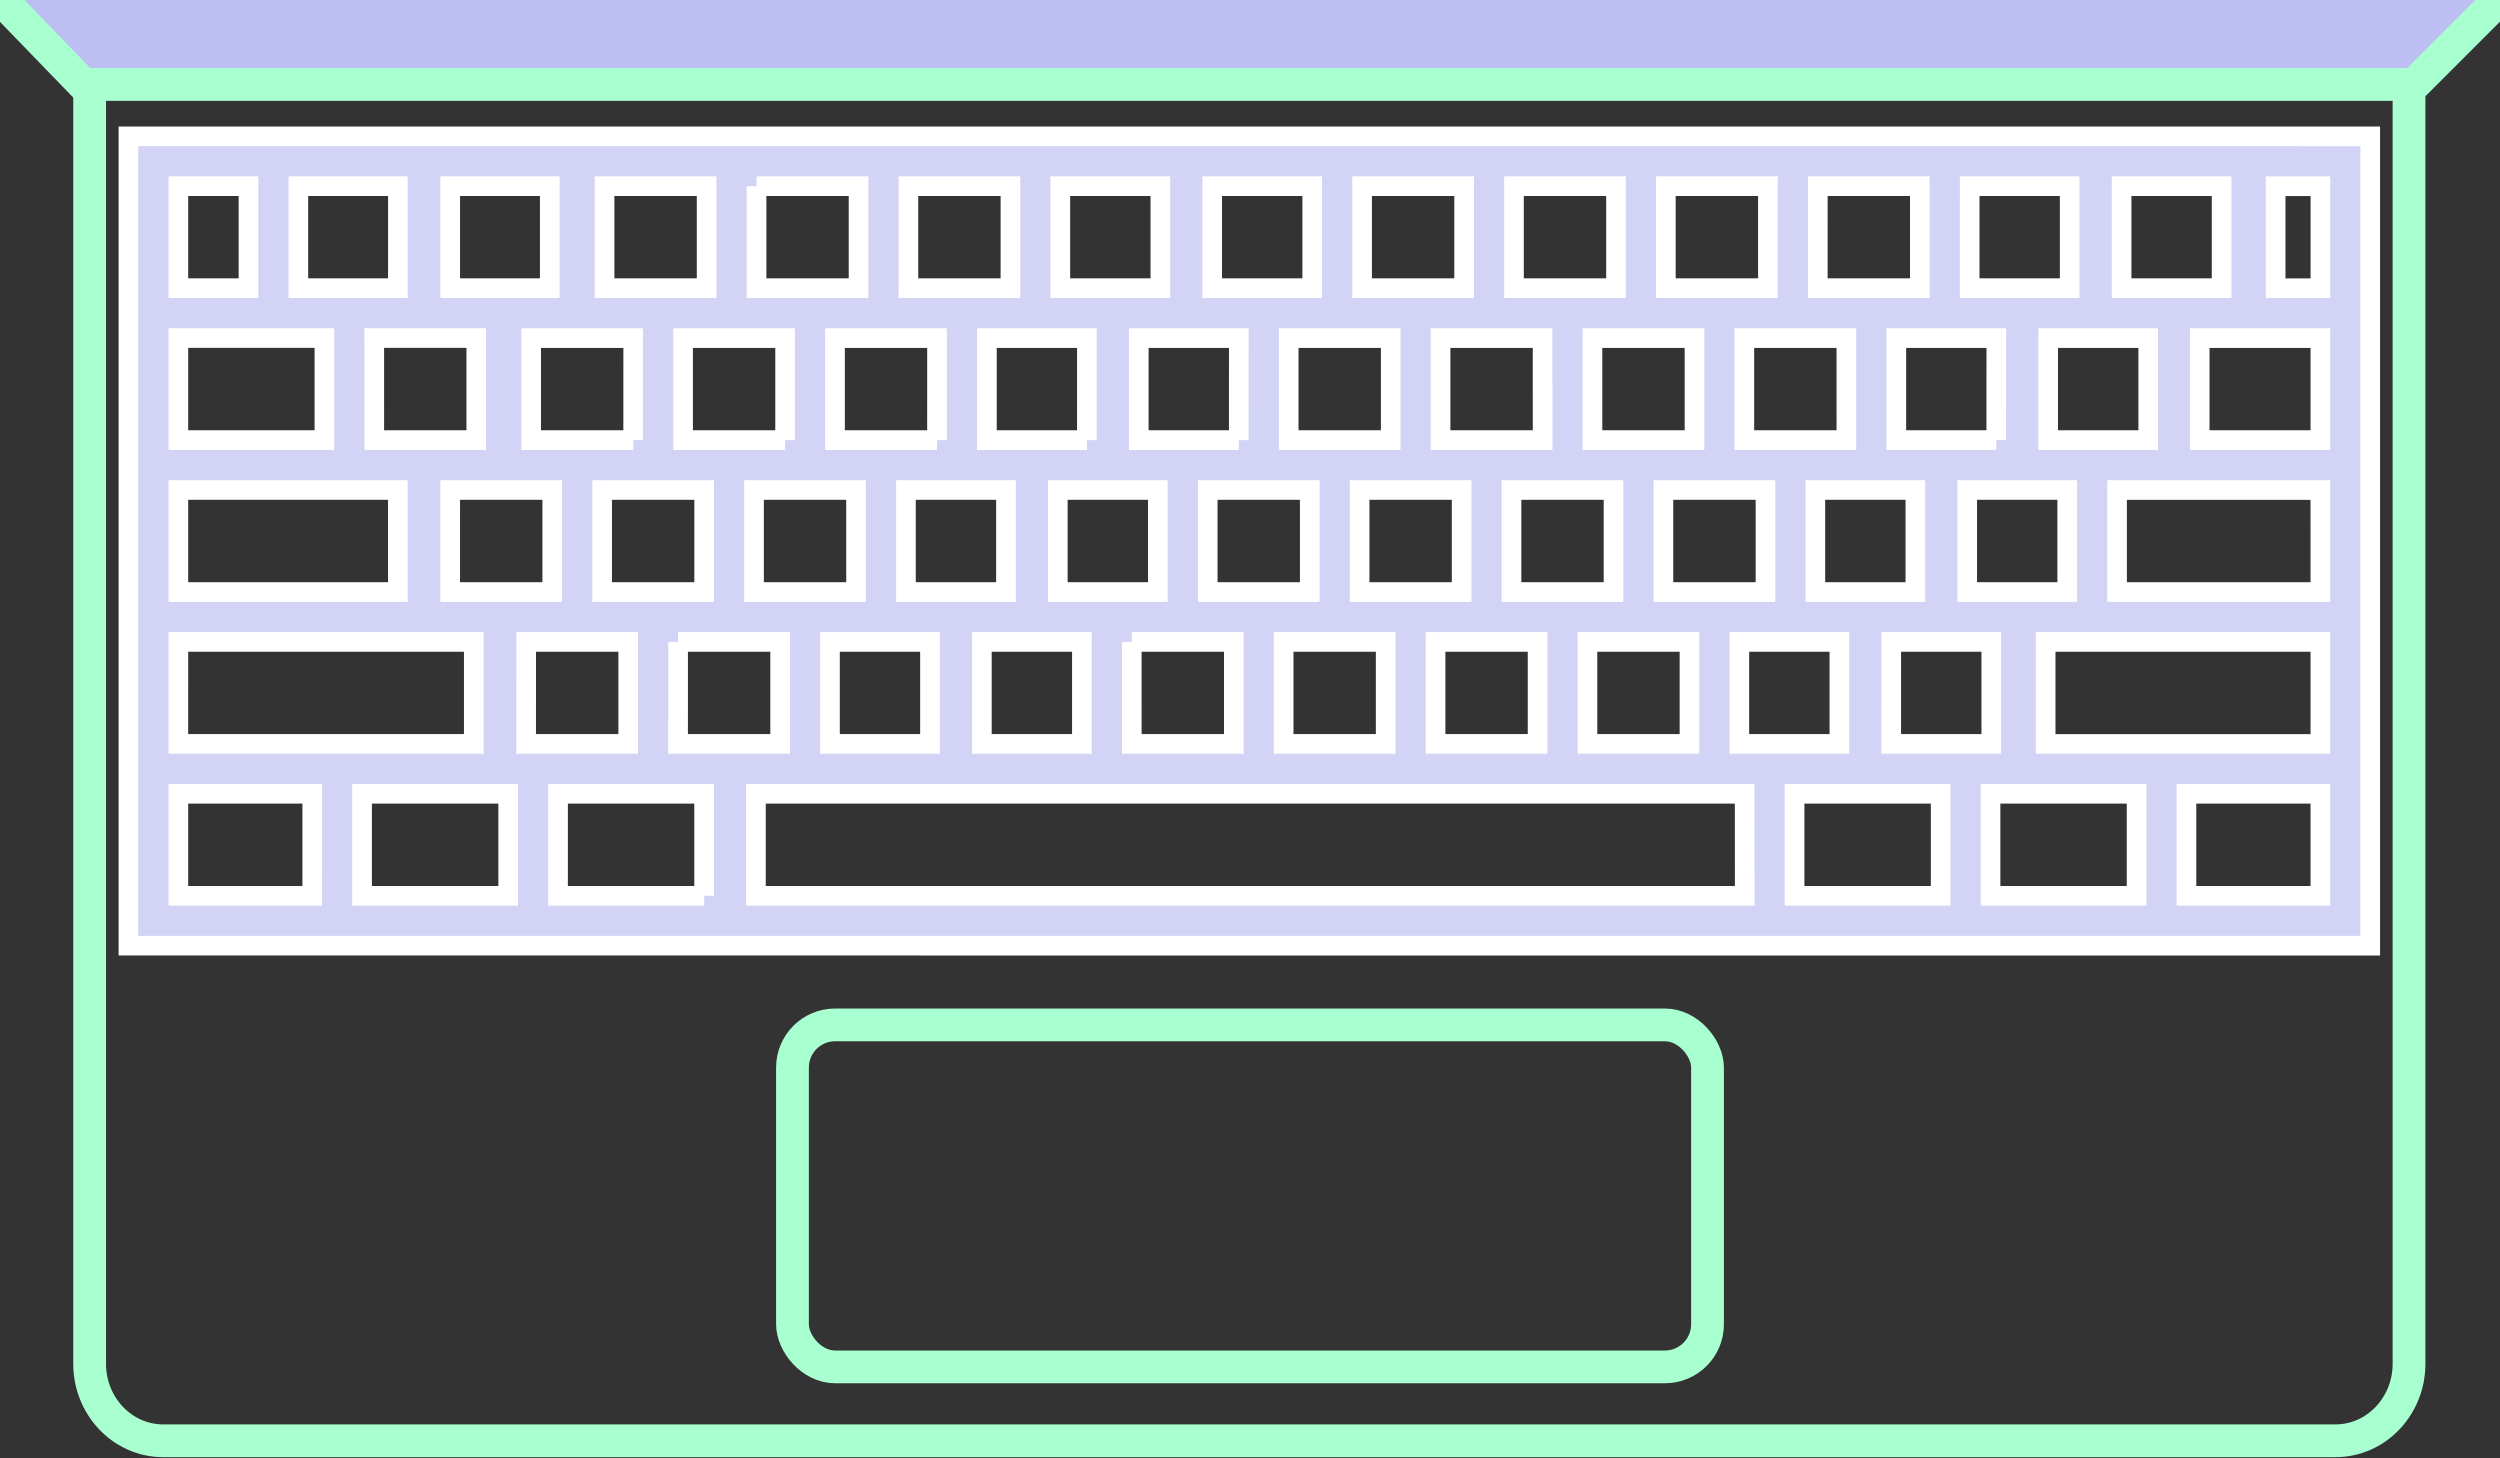
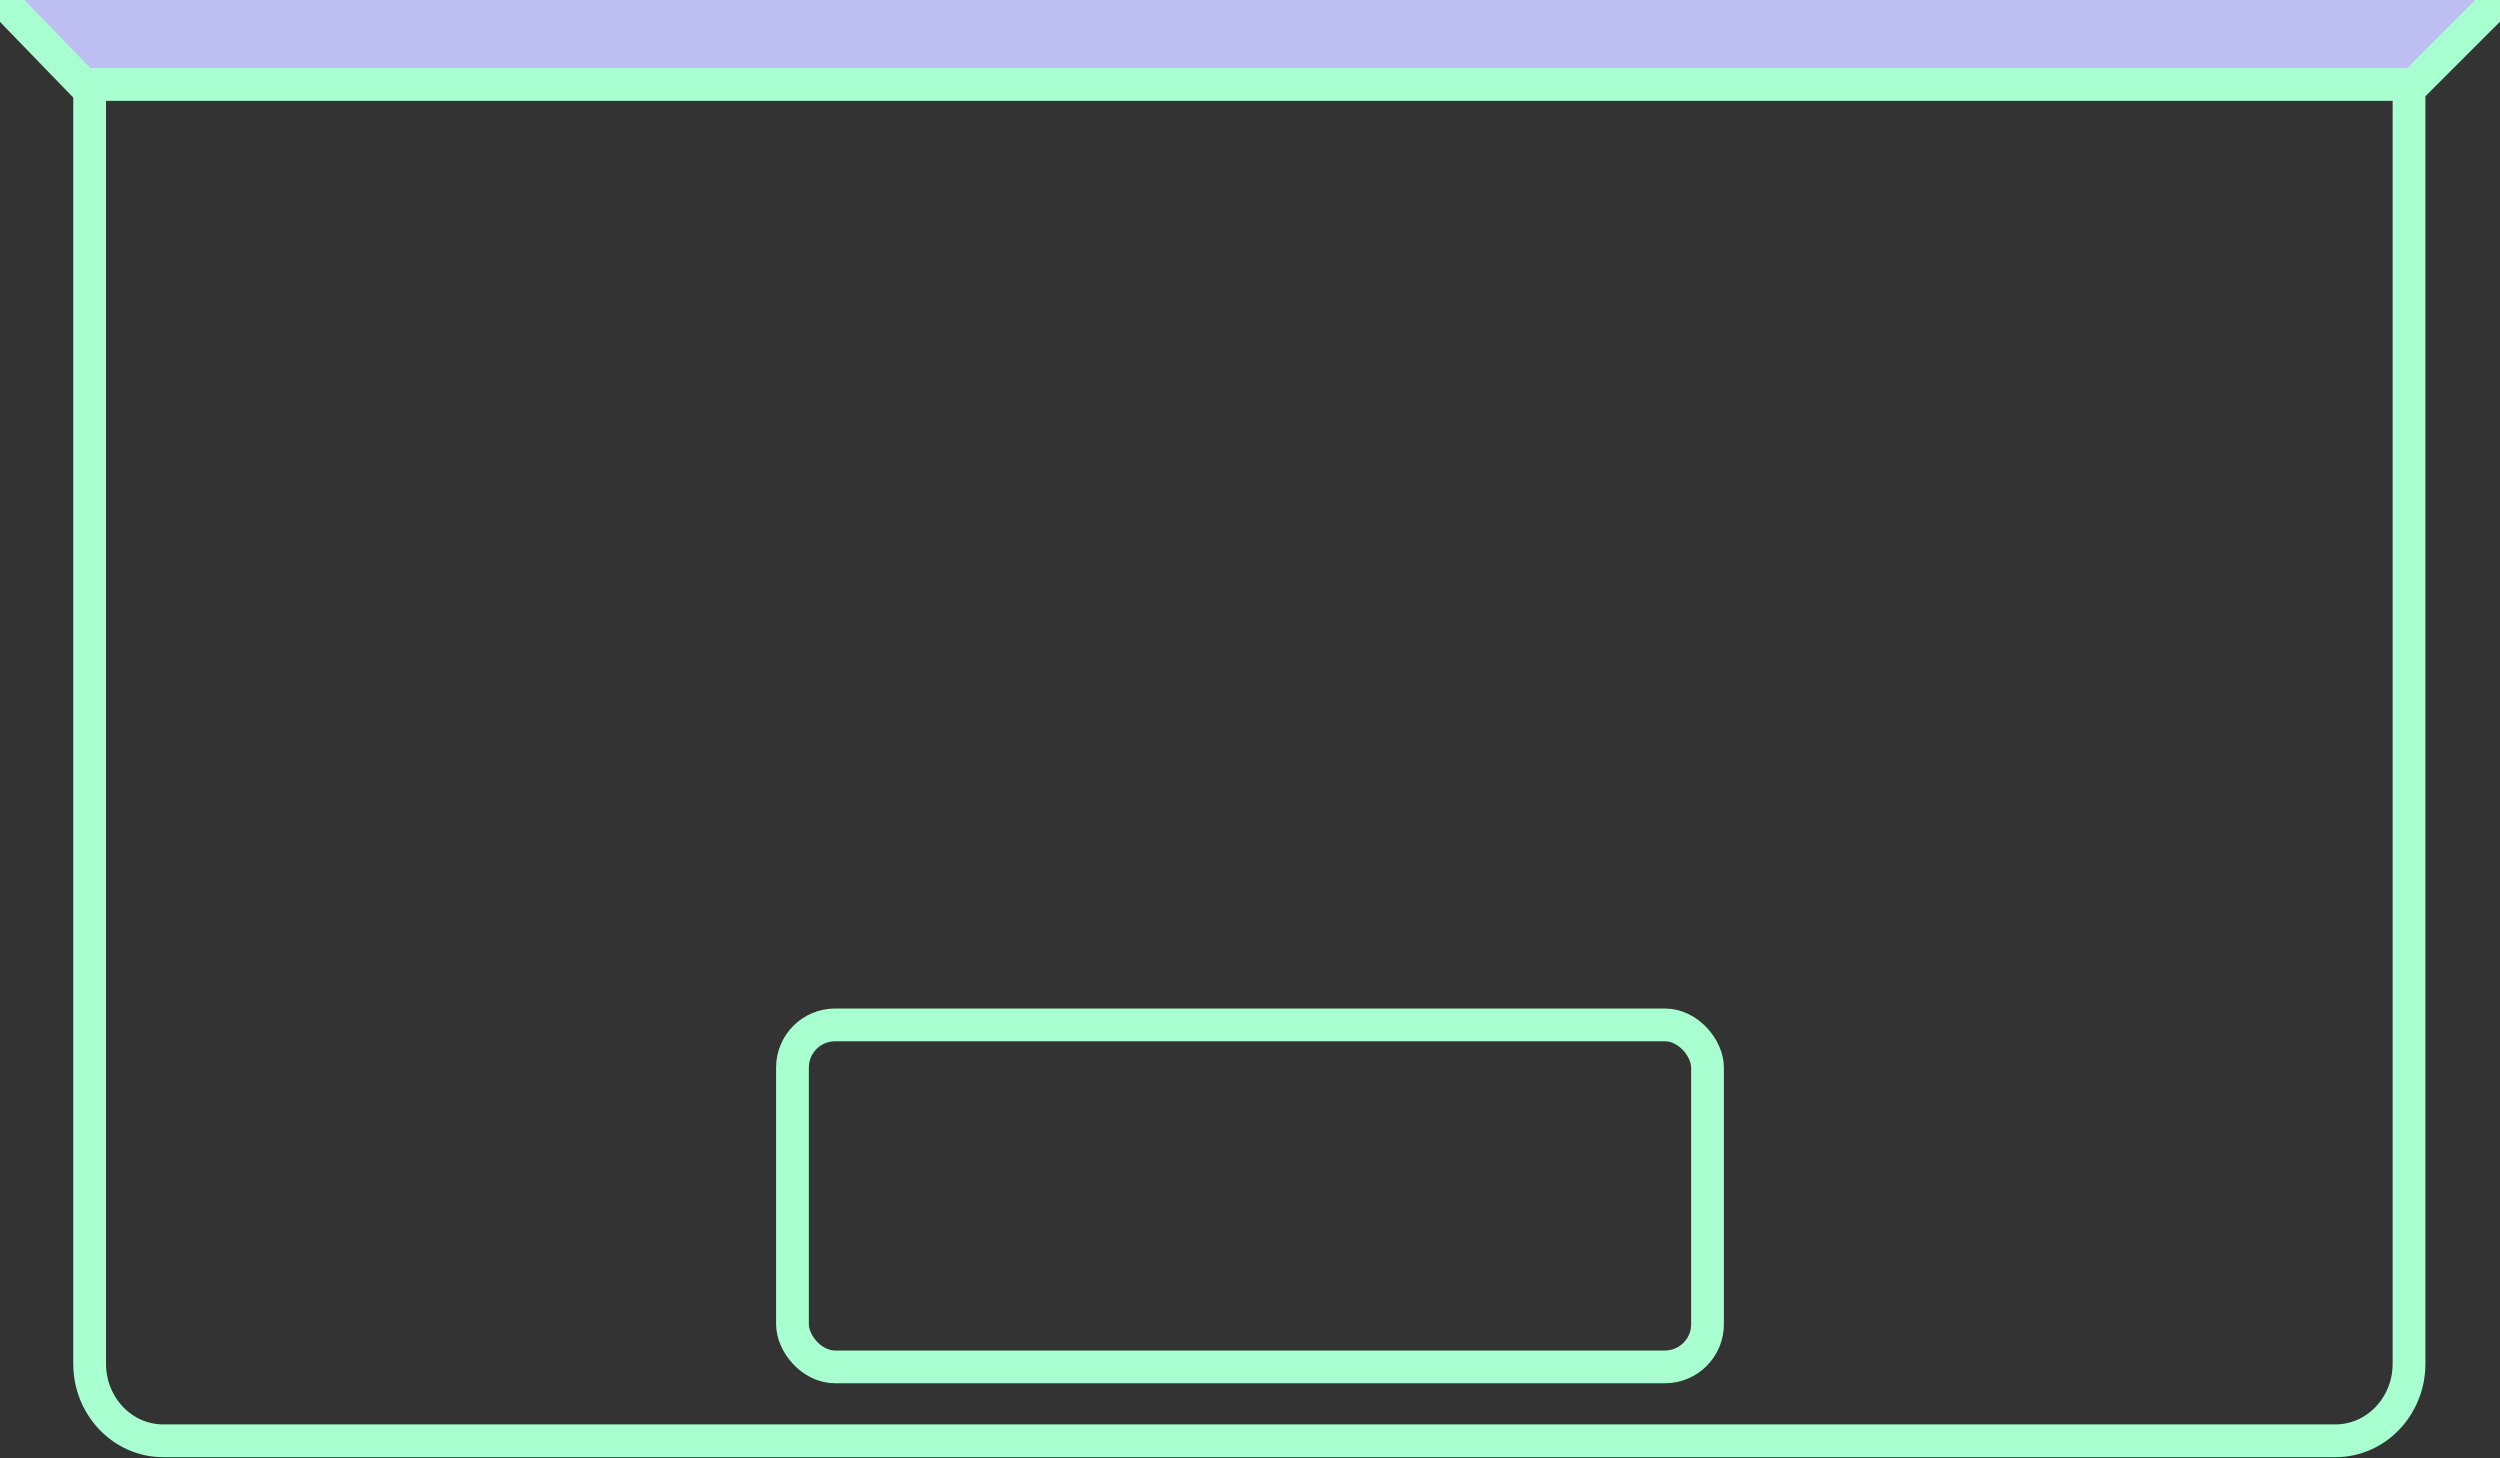
<svg xmlns="http://www.w3.org/2000/svg" width="763" height="445" viewBox="0 0 763 445" fill="none">
  <rect x="0" y="0" width="763" height="445" fill="#333333" stroke="none" />
  <g clip-path="url(#clip0_347_5168)">
    <path d="M712.711 -29.823H49.88C37.199 -29.823 27.358 -19.07 27.358 -6.362V416.271C27.358 428.979 37.199 439.732 49.88 439.732H712.711C725.392 439.732 735.232 428.979 735.232 416.271V-6.362C735.232 -19.07 725.392 -29.823 712.711 -29.823Z" stroke="#A8FFCF" stroke-width="10" />
-     <path d="M693.255 41.608H39.197V288.618H230.121L532.469 288.625H723.393V41.616L693.255 41.608ZM678.037 56.819V87.952H647.509V56.819H678.037ZM630.911 180.688H600.39V149.548H630.911V180.688ZM114.225 103.176H145.365V134.317H136.639L122.19 134.324H114.232L114.225 103.176ZM609.282 134.324H578.754V103.184H609.275L609.268 134.324H609.282ZM561.38 180.688H554.042V149.548H584.57V180.688H561.38ZM283.832 180.688H276.493V149.548H307.021V180.688H283.832ZM183.77 149.548H214.911V180.688H183.77V149.548ZM230.127 149.548H261.268V180.688H230.127V149.548ZM322.851 149.548H353.372V180.688H322.844V149.548H322.851ZM368.596 149.548H399.736V180.688H368.596V149.548ZM414.953 149.548H446.093V180.688H414.953V149.548ZM461.31 149.548H492.45V180.688H461.31V149.548ZM507.674 149.548H538.829V180.688H507.674V149.548ZM563.519 134.323H532.372V103.183H563.512L563.519 134.323ZM517.162 134.323H486.022V103.183H517.162V134.323ZM470.811 134.323H439.656V103.183H470.803L470.811 134.323ZM424.439 134.323H393.306V103.183H424.453V134.323H424.439ZM378.082 134.323H347.554V103.183H378.082L378.075 134.323H378.082ZM331.73 134.323H301.202V103.183H331.723L331.716 134.323H331.73ZM285.985 134.323H254.845V103.183H285.978L285.971 134.323H285.985ZM239.628 134.323H208.473V103.183H239.614V134.323H239.628ZM193.264 134.323H162.109V103.183H193.256L193.249 134.323H193.264ZM137.404 149.548H168.545V180.688H137.397L137.404 149.548ZM160.587 195.9H191.728V227.04H160.58L160.587 195.9ZM206.944 195.9H238.099V227.04H206.952L206.959 195.9H206.944ZM253.309 195.9H283.83V227.04L253.309 227.047V195.9ZM299.666 195.9H330.194V227.04H299.666V195.9ZM345.411 195.9H376.566V227.04H345.425L345.418 195.9H345.411ZM391.768 195.9H422.908V227.04H391.768V195.9ZM438.132 195.9H469.273V227.04H438.132V195.9ZM484.489 195.9H515.63V227.04H484.489V195.9ZM530.847 195.9H561.382V227.04H547.709L532.491 227.047H530.847L530.847 195.9ZM577.211 195.9H607.739V227.04H577.204L577.211 195.9ZM625.099 134.324V103.184H655.634V134.324H625.099ZM601.147 56.819H631.667V87.952H601.139L601.147 56.819ZM554.795 56.819H585.935V87.952H554.788L554.795 56.819ZM508.423 56.819H539.564V87.952H508.416V56.819H508.423ZM462.066 56.819H493.207V87.952H462.066V56.819ZM415.714 56.819H446.855V87.952H415.714V56.819ZM400.49 56.819V87.952H369.961V56.819H400.49ZM323.612 56.819H354.14V87.952H323.612V56.819ZM277.247 56.819H308.388V87.952H277.24L277.247 56.819ZM230.89 56.819H262.03V87.952H230.897V56.819H230.89ZM184.518 56.819H215.659V87.952H184.511V56.819H184.518ZM167.785 56.819V87.952H137.406V56.819H167.785ZM91.056 56.819H121.435V87.952H91.056V56.819ZM54.435 56.819H75.83V87.952H54.435V56.819ZM54.435 103.176H99.013V134.317L54.435 134.324V103.176ZM54.435 149.548H121.427V180.688H54.435V149.548ZM54.435 195.9H144.601V227.04H95.296L54.433 227.047L54.435 195.9ZM95.298 273.404H54.435V242.264H95.305L95.298 273.404ZM155.101 273.404H110.507V242.264H155.101V273.404ZM214.911 273.404H170.317V242.264H214.896V273.404H214.911ZM532.492 273.404H230.709V242.264H532.473L532.492 273.404ZM592.294 273.404H547.701V242.264H592.294V273.404ZM652.09 273.404H607.511V242.264H652.09V273.404ZM708.177 273.404H667.307V242.264H708.177V273.404ZM708.177 227.047H624.33V195.907H708.177V227.047ZM708.177 180.69H646.124V149.55H708.17L708.177 180.69ZM708.177 134.326H671.343V103.185H708.177V134.326ZM694.525 87.969V56.836H708.191V87.969H694.525Z" fill="#D2D3F5" stroke="white" stroke-width="6" />
    <path d="M23.973 24.257L25.447 25.78H27.566H734.697H736.768L738.233 24.315L780.674 -18.126L789.21 -26.662H777.139H0.87H-13.506H-25.302L-17.099 -18.184L23.973 24.257Z" fill="#BDBEF1" stroke="#A8FFCF" stroke-width="10" />
    <rect x="241.864" y="312.803" width="279.272" height="104.371" rx="13" stroke="#A8FFCF" stroke-width="10" />
  </g>
  <defs>
    <clipPath id="clip0_347_5168">
      <rect width="763" height="445" fill="white" />
    </clipPath>
  </defs>
</svg>